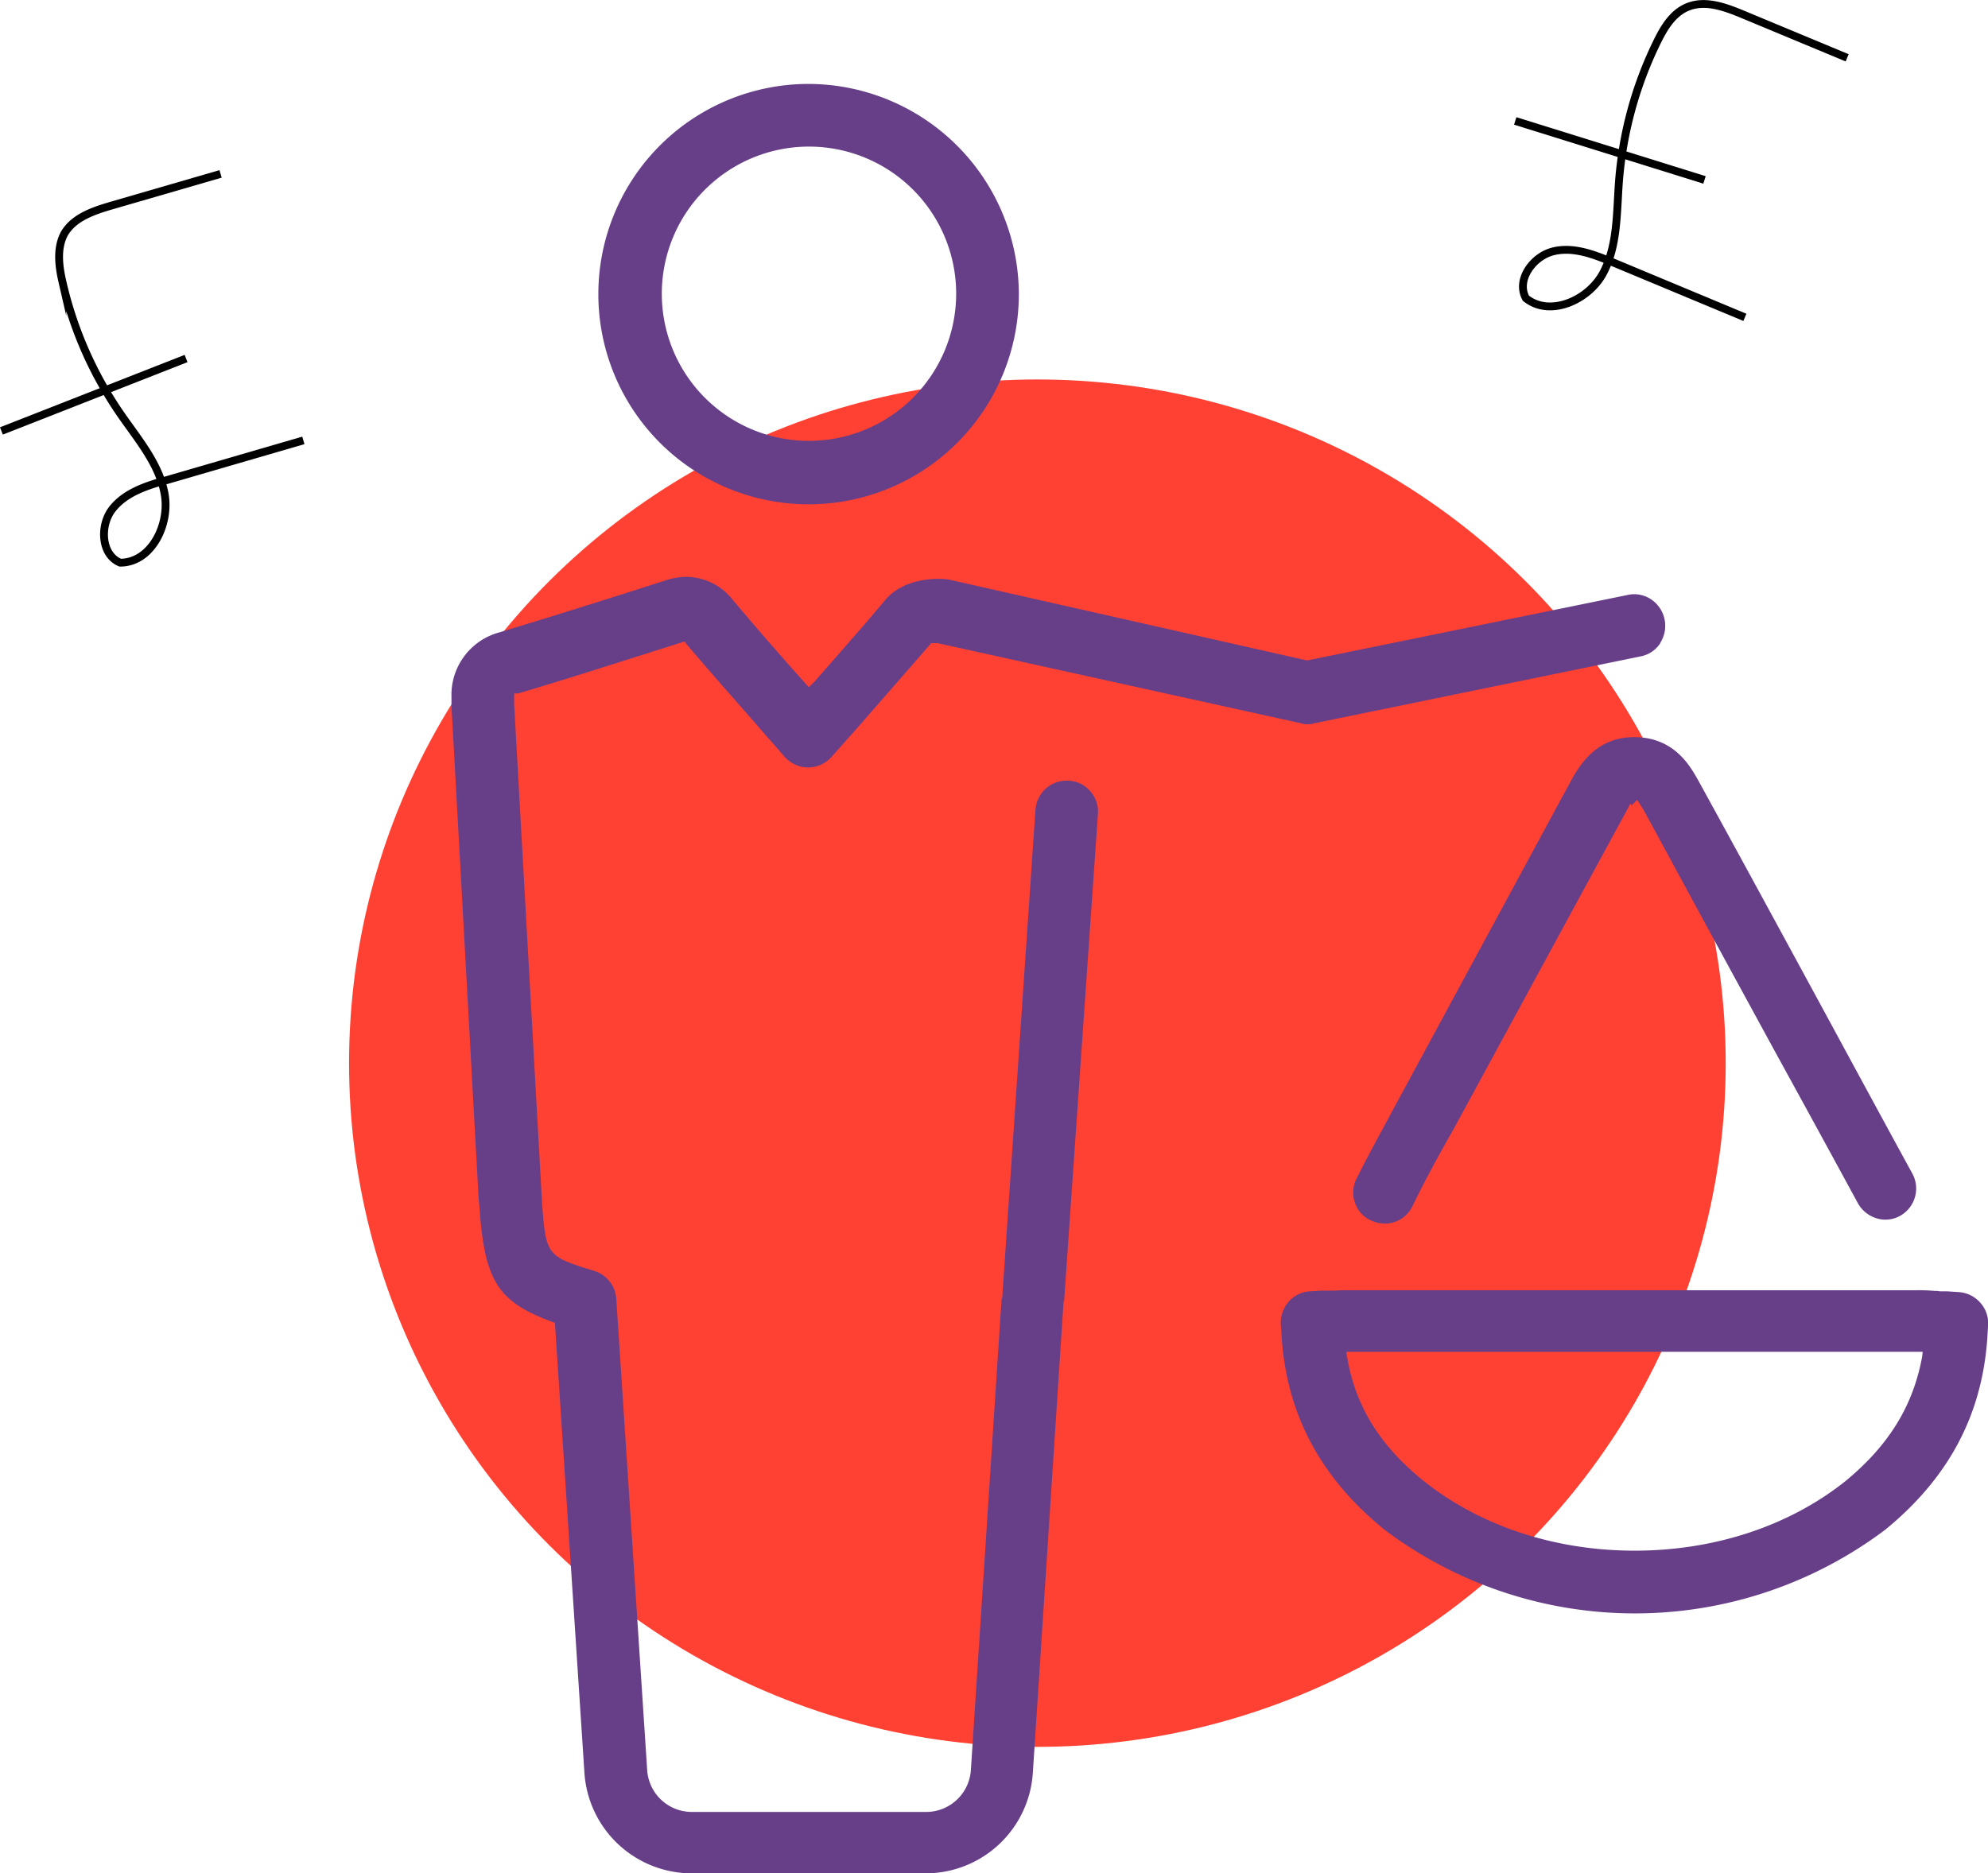
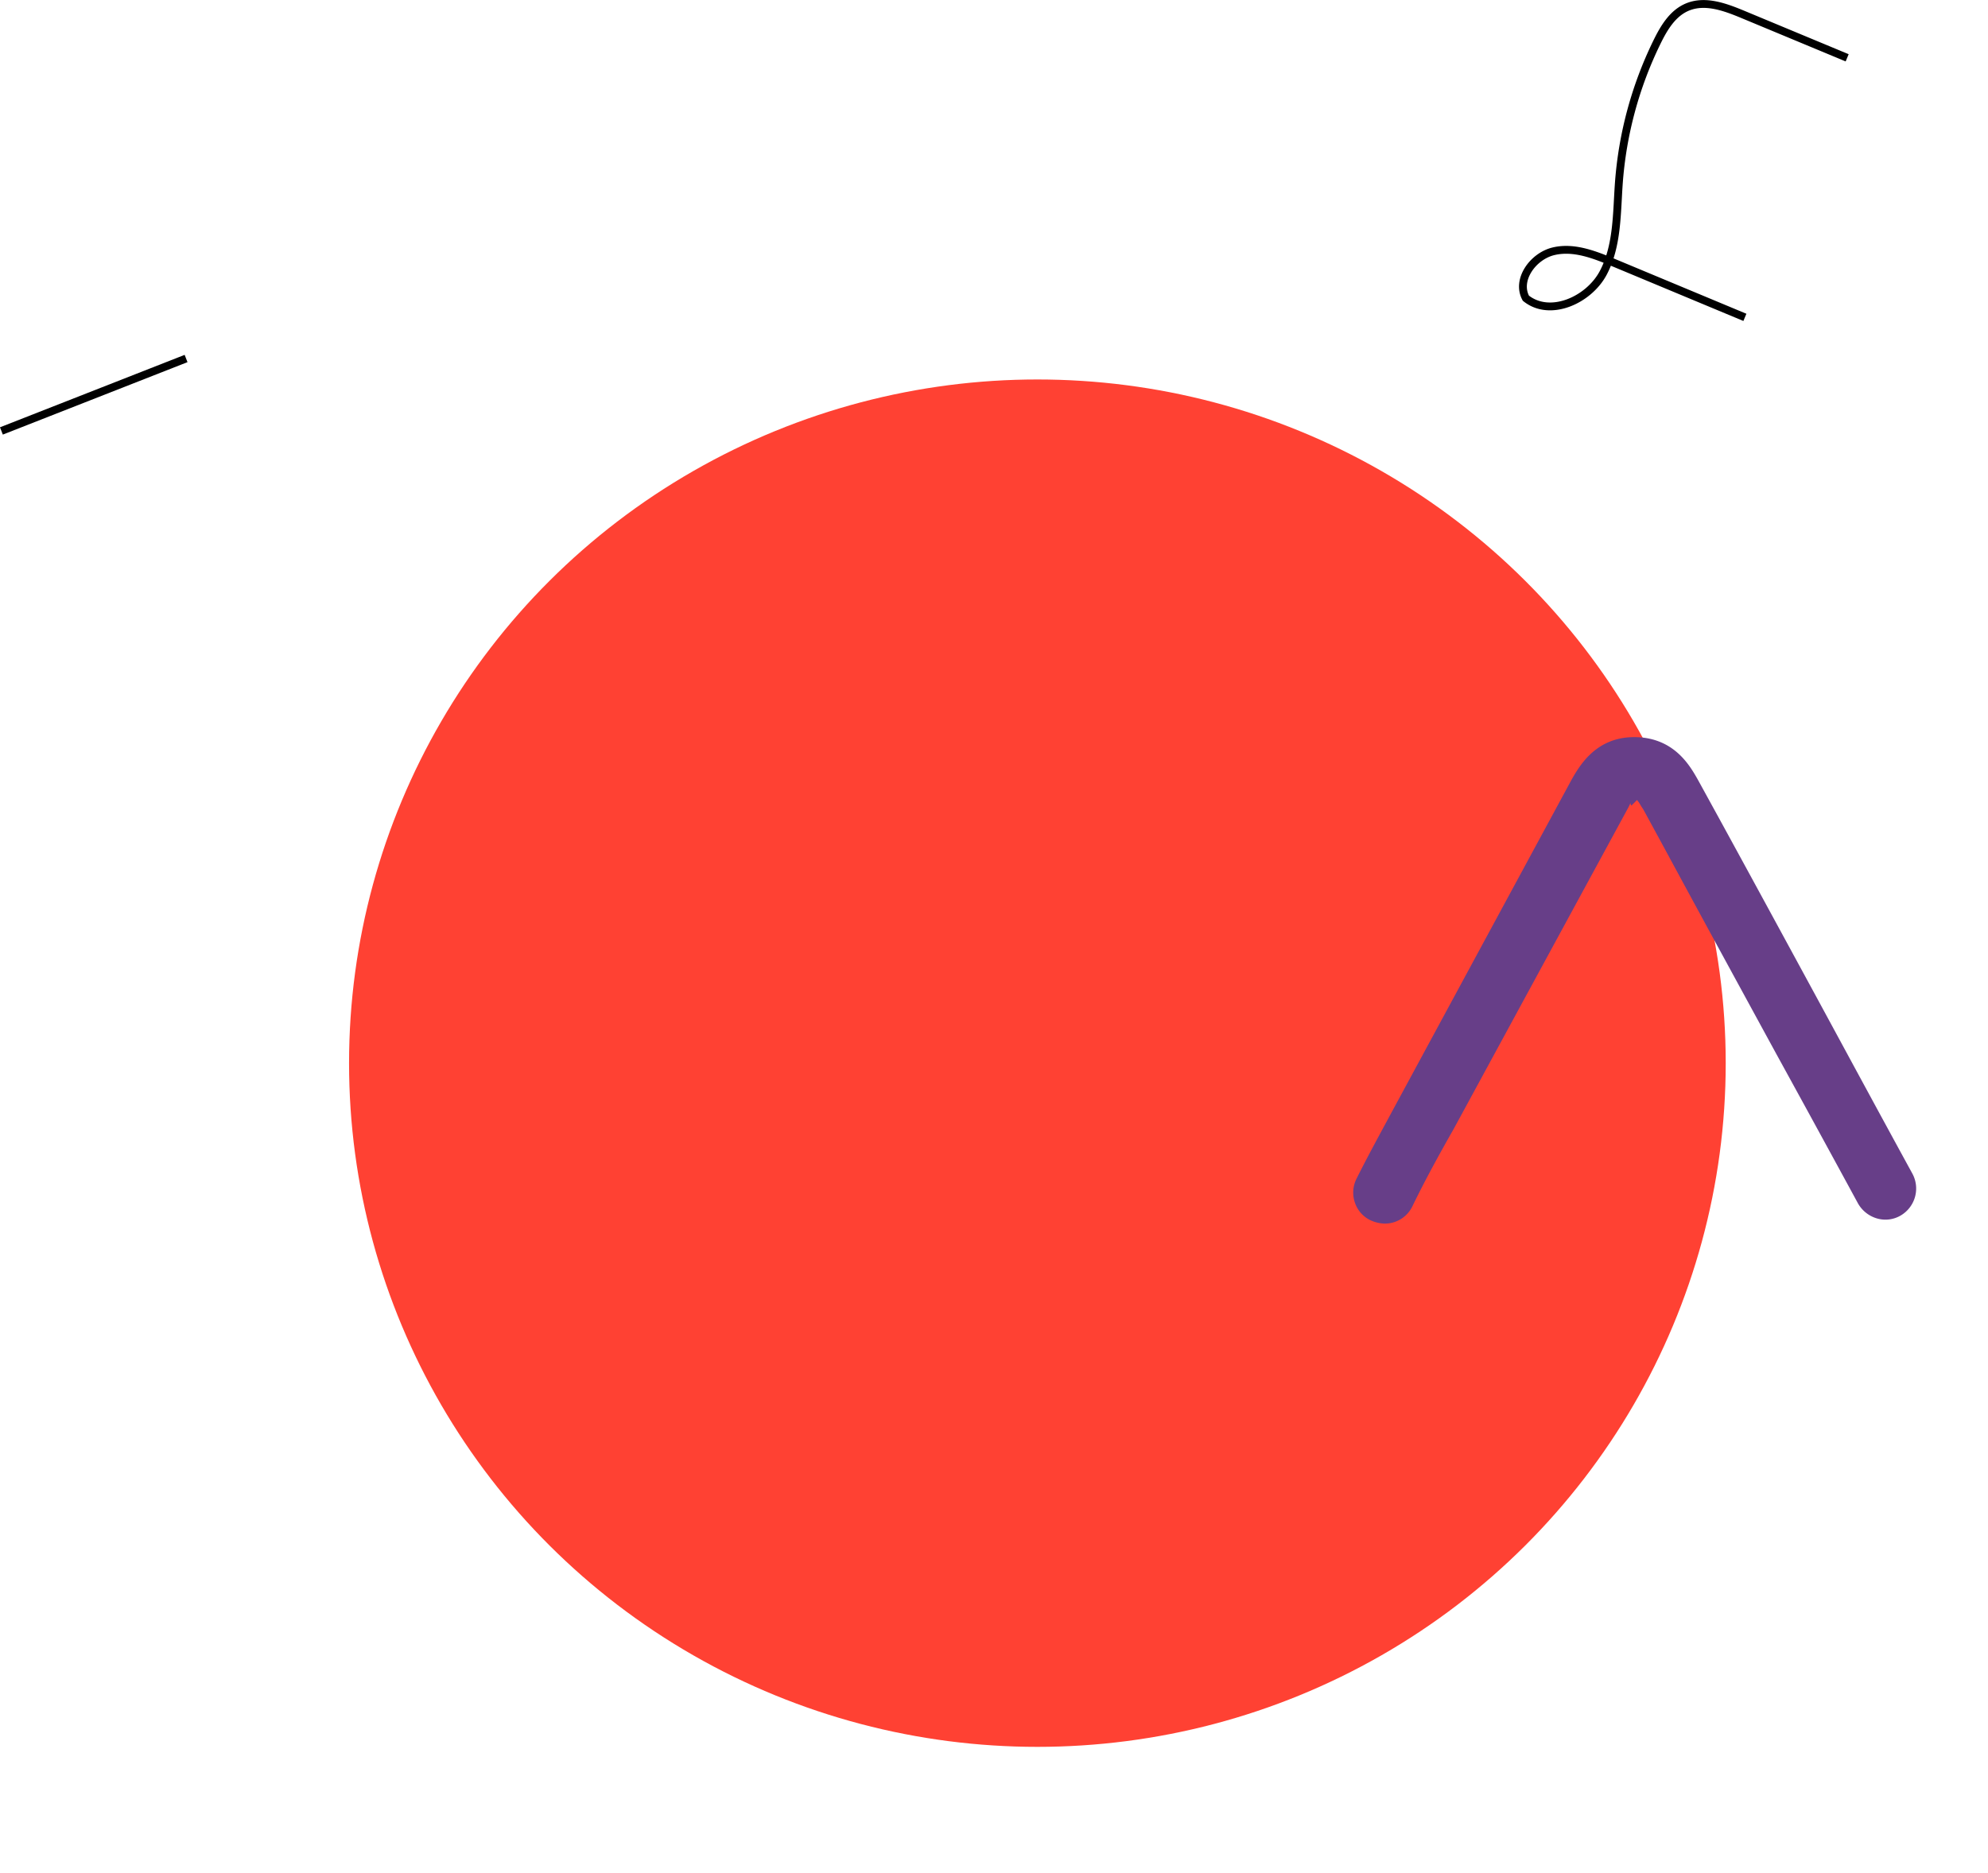
<svg xmlns="http://www.w3.org/2000/svg" viewBox="0 0 254.07 239.48">
  <defs>
    <style>.cls-1{fill:#ff4133;}.cls-2{fill:#673e88;}.cls-3{fill:none;stroke:#000;stroke-miterlimit:10;}</style>
  </defs>
  <g id="Layer_2" data-name="Layer 2">
    <g id="Layer_1-2" data-name="Layer 1">
      <ellipse id="Ellipse_15" data-name="Ellipse 15" class="cls-1" cx="132.58" cy="135.91" rx="87.97" ry="87.4" />
      <path class="cls-2" d="M242.85,155.42a3.85,3.85,0,0,1-3,.33,4.1,4.1,0,0,1-2.4-1.92q-5.16-9.5-10.38-19c-4.85-8.9-9.7-17.78-14.41-26.5L210,103.44c-.12-.16-.24-.36-.35-.54a3.73,3.73,0,0,0-.44-.63h0l-.35.36-.36.35a.44.44,0,0,1-.12-.35,6,6,0,0,1-.31.66l-22.27,41c-2,3.52-3.73,6.69-5.28,9.89a3.91,3.91,0,0,1-3.58,2.24,4.65,4.65,0,0,1-1.77-.42,3.83,3.83,0,0,1-2-2.23,3.94,3.94,0,0,1,.2-3.1c1.46-2.92,3-5.72,4.46-8.44l23-42.52.1-.18c1-1.73,3.09-5.3,7.92-5.3H209c5,.08,7,3.7,8,5.46l2.63,4.79c4.22,7.71,8.49,15.57,12.77,23.45,4,7.38,8,14.78,12,22.09A4,4,0,0,1,242.85,155.42Z" />
-       <path class="cls-2" d="M253.1,166.55a4,4,0,0,0-2.71-1.37l-1.5-.1h-.81a2.91,2.91,0,0,1-.46-.05,1.92,1.92,0,0,0-.3,0,22.38,22.38,0,0,0-2.44-.09h-72.1c-.39,0-.75,0-1.14,0s-1,.05-1.59.05h-1.22l-1.47.09a3.92,3.92,0,0,0-2.74,1.41,4.16,4.16,0,0,0-.92,2.94l.09,1.41c.65,10,5,18.08,13.15,24.71a53.2,53.2,0,0,0,64,0c8.13-6.65,12.4-14.71,13.05-24.62l.09-1.5A3.91,3.91,0,0,0,253.1,166.55Zm-7.44,6.85c-1.15,6.3-4.25,11.34-9.75,15.89h0c-7.18,5.76-16.76,8.94-27,8.94s-19.79-3.18-27-8.94c-5.61-4.54-8.71-9.59-9.76-15.89l-.1-.59h73.67Z" />
-       <path class="cls-2" d="M103.39,10.73a26.87,26.87,0,1,0,26.82,26.92A26.94,26.94,0,0,0,103.39,10.73Zm0,45.63A18.81,18.81,0,1,1,122.2,37.55,18.83,18.83,0,0,1,103.39,56.36Z" />
-       <path class="cls-2" d="M212.21,82.19a3.87,3.87,0,0,1-2.54,1.72l-41.75,8.56a2.76,2.76,0,0,1-1.61,0L119.84,82.22H119l-.15.18c-1.56,1.81-3.12,3.59-4.69,5.39-1.36,1.56-2.74,3.13-4.13,4.74l-3.75,4.22a4,4,0,0,1-6,0l-3.2-3.66q-1.45-1.68-2.91-3.33c-2.26-2.57-4.38-5-6.47-7.46L87.51,82l-5.4,1.71c-5.48,1.74-10.66,3.39-15.9,4.94h-.5V90l3.57,63.85c.49,6.6.61,6.76,6.64,8.61A4,4,0,0,1,78.76,166l3.95,60.28a5.72,5.72,0,0,0,5.66,5.35h30.05a5.73,5.73,0,0,0,5.66-5.35L128,166.12a1.19,1.19,0,0,0,.11-.56l4.22-62a4,4,0,0,1,4.25-3.76h0a3.8,3.8,0,0,1,2.68,1.26,3.94,3.94,0,0,1,1.07,2.81L136,166.24a1.27,1.27,0,0,0-.1.56L132,226.61a13.74,13.74,0,0,1-13.68,12.87H88.37a13.76,13.76,0,0,1-13.68-12.87l-3.77-57.5-.31-.12c-7-2.57-8.69-5.2-9.34-14.78l-.1-1-3.47-63V89.1a8.27,8.27,0,0,1,6.12-8.26c7.82-2.36,15.5-4.8,21.33-6.67a8.39,8.39,0,0,1,2.61-.43,7.62,7.62,0,0,1,5.86,2.91c3.08,3.66,6.16,7.2,9.4,10.81l.35.39.78-.77,2.62-3c2.22-2.53,4.31-4.92,6.39-7.41,2.67-3.14,7.5-2.65,7.6-2.64l.16,0a1.15,1.15,0,0,0,.34.06L167,84.42l.11,0L208,76.06a3.86,3.86,0,0,1,3,.55,4.07,4.07,0,0,1,1.18,5.58Z" />
      <path class="cls-3" d="M236.07,7.39,222.66,1.81C220.46.9,218,0,215.78.85c-2,.77-3.14,2.73-4.06,4.62a49.16,49.16,0,0,0-4.82,17.82c-.29,3.95-.16,8.11-2,11.59s-6.8,5.72-9.89,3.24c-1.28-2.35.92-5.38,3.54-6s5.29.46,7.76,1.49L223,40.57" />
-       <path class="cls-3" d="M193.65,15.46,217.84,23" />
-       <path class="cls-3" d="M28.19,22.23,14.24,26.28c-2.28.67-4.78,1.5-6,3.56-1,1.83-.74,4.1-.27,6.14a49,49,0,0,0,7.41,16.91c2.24,3.26,5,6.43,5.67,10.32s-1.72,8.71-5.68,8.72c-2.47-1-2.65-4.77-1-6.87s4.41-3,7-3.7L38.77,56.3" />
      <path class="cls-3" d="M.18,55.09l23.6-9.26" />
    </g>
  </g>
</svg>